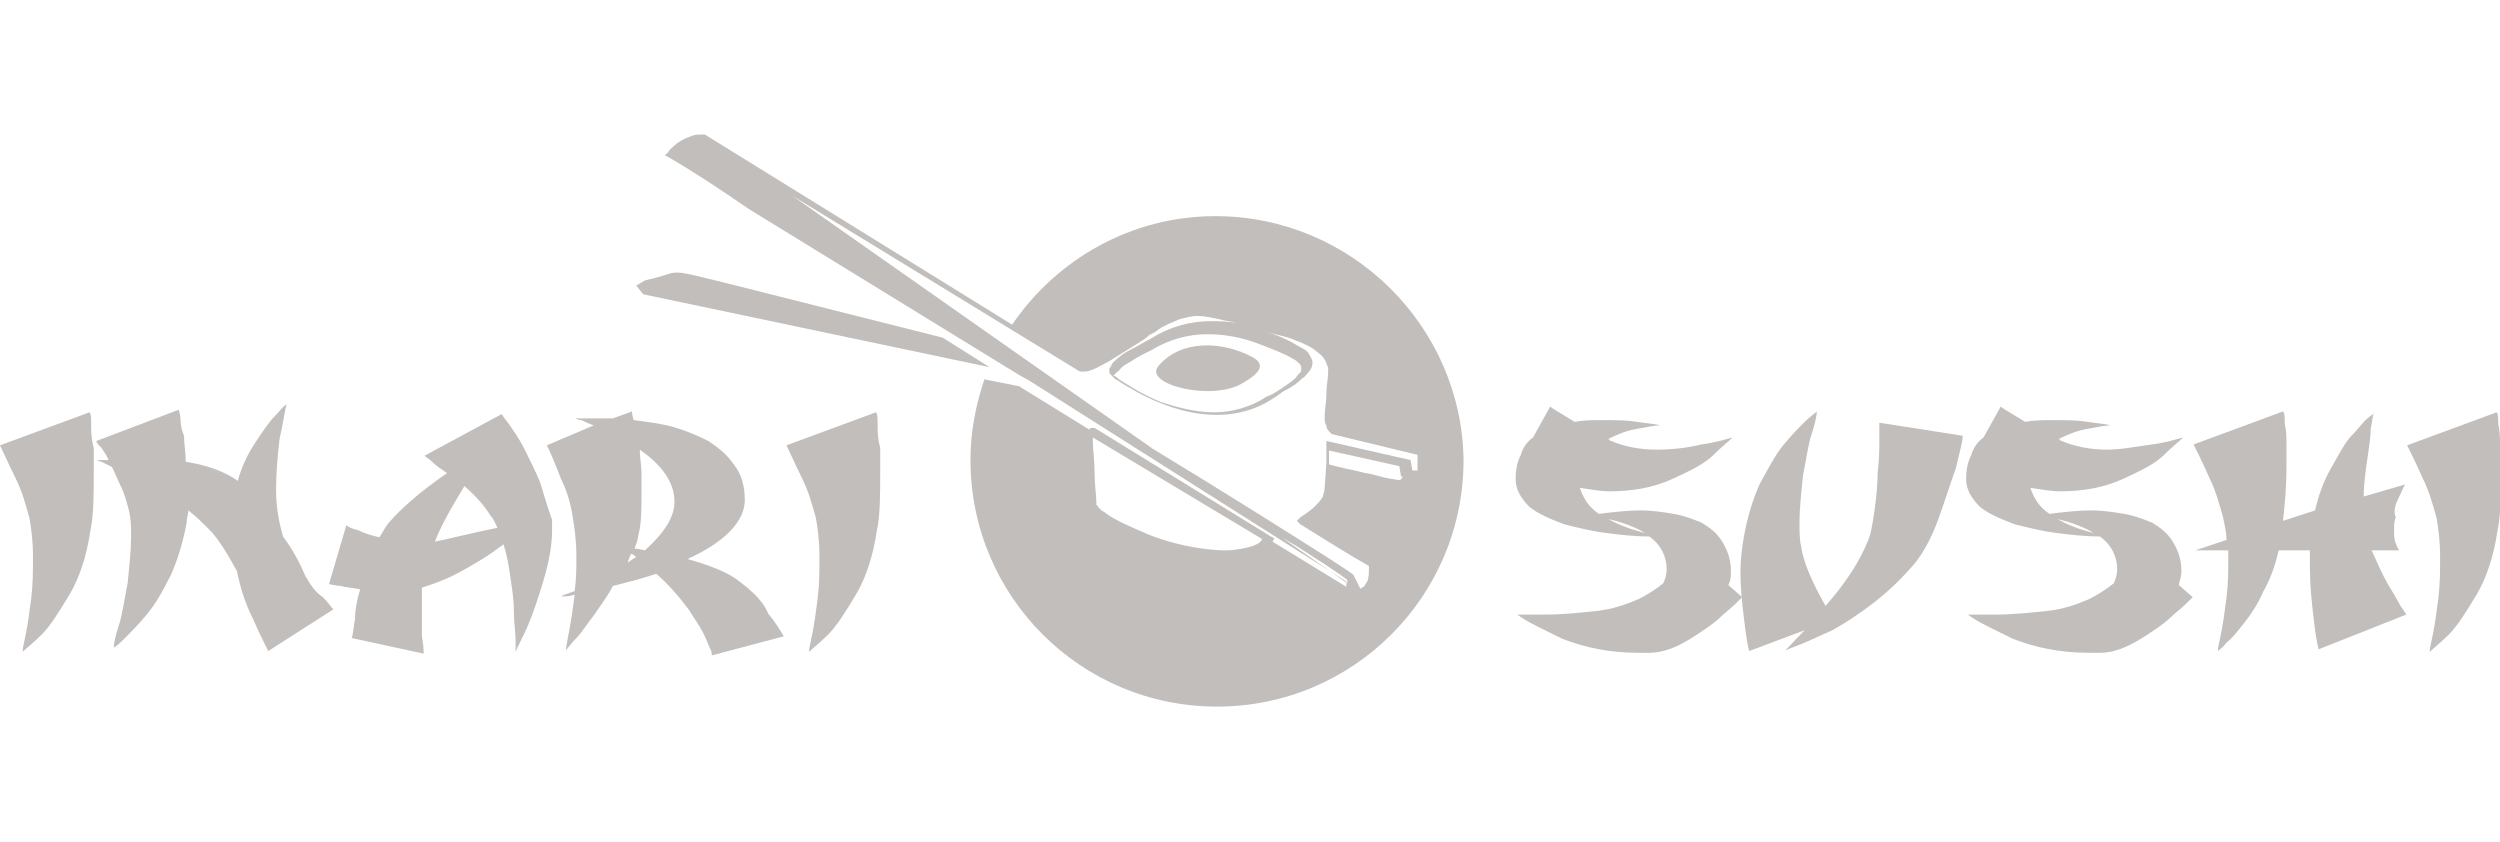
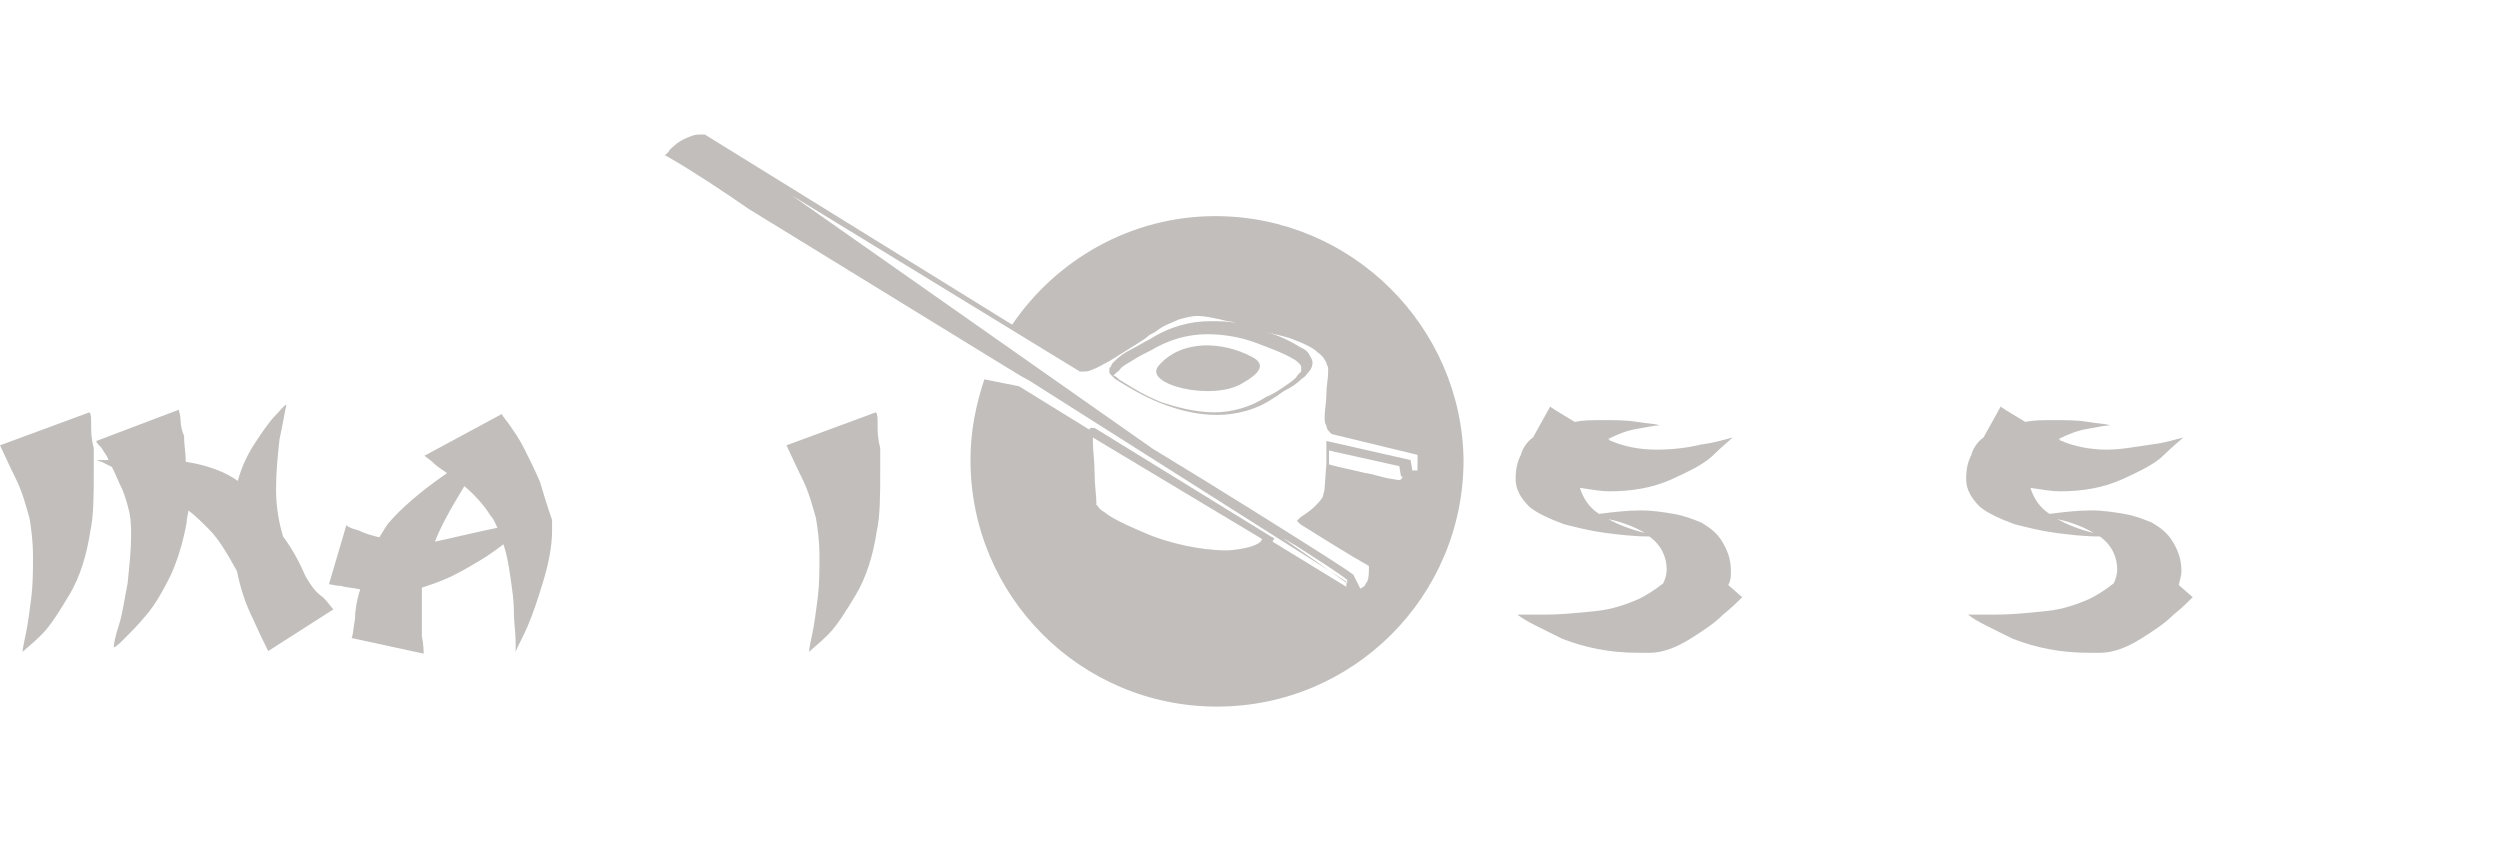
<svg xmlns="http://www.w3.org/2000/svg" version="1.1" id="Layer_1" x="0px" y="0px" viewBox="0 0 288 97" style="enable-background:new 0 0 288 97;" xml:space="preserve">
  <style type="text/css"> .st0{fill:#C1BEBC;} </style>
  <g>
    <path class="st0" d="M35.2,66.4c-0.6-1.4-1.4-3-2.6-4.6c-0.4-1.4-0.8-3.2-0.8-5.4c0-2,0.2-4,0.4-5.8c0.4-1.8,0.6-3.2,0.8-4 c-0.4,0.2-0.8,0.8-1.4,1.4c-0.6,0.6-1.4,1.8-2.2,3c-0.8,1.2-1.6,2.8-2,4.4c-1.4-1-3.4-1.8-6-2.2c0-1-0.2-2-0.2-3 c-0.2-0.4-0.4-1.2-0.4-1.8c0-0.6-0.2-1-0.2-1.2l-9.5,3.6c0,0.2,0.2,0.4,0.6,0.8c0.2,0.4,0.6,0.8,0.8,1.4c-0.6,0-0.8,0-1,0 s-0.4,0-0.4,0c0.2,0,0.4,0.2,0.6,0.2c0.4,0.2,0.8,0.4,1.2,0.6c0.4,0.8,0.8,1.8,1.2,2.6c0.4,1,0.6,1.8,0.8,2.6 c0.2,1,0.2,1.8,0.2,2.8c0,1.6-0.2,3.4-0.4,5.4c-0.4,2-0.6,3.6-1,4.8c-0.4,1.2-0.6,2.2-0.6,2.6c0.4-0.2,0.8-0.6,1.4-1.2 c0.6-0.6,1.4-1.4,2.4-2.6c1-1.2,1.8-2.6,2.8-4.6c0.8-1.8,1.4-3.8,1.8-6c0-0.6,0.2-1,0.2-1.4c0.8,0.6,1.6,1.4,2.4,2.2 c1,1,2,2.6,3.2,4.8c0.4,2,1,3.8,1.8,5.4c0.8,1.8,1.4,3,1.8,3.8l7.5-4.8c-0.2-0.2-0.6-0.8-1.2-1.4C36.3,68.2,35.8,67.4,35.2,66.4z" />
-     <path class="st0" d="M85.2,67c-1.2-1-3.2-1.8-6-2.6c4.4-2,6.6-4.4,6.6-6.8c0-1.6-0.4-3-1.2-4c-0.8-1.2-1.8-2-3-2.8 c-1.2-0.6-2.6-1.2-4-1.6c-1.4-0.4-3-0.6-4.6-0.8c-0.2-0.6-0.2-1-0.2-1l-2.2,0.8c-0.4,0-0.8,0-1,0h-1.2c-0.6,0-1,0-1.4,0 c-0.4,0-0.6,0-0.8,0c0.2,0,0.4,0.2,0.8,0.2c0.4,0.2,0.8,0.4,1.4,0.6L63,51.3c0.4,0.8,1,2.2,1.6,3.8c0.8,1.6,1.2,3.2,1.4,4.6 c0.2,1.2,0.4,2.6,0.4,4.4c0,1.2,0,2.6-0.2,4c-1.2,0.4-1.6,0.6-1.6,0.6c0.2,0,0.2,0,0.4,0c0.2,0,0.6,0,1.2-0.2c-0.2,1.6-0.4,3-0.6,4 c-0.2,1.2-0.4,2-0.4,2.4c0.2-0.2,0.6-0.8,1.2-1.4c0.6-0.6,1.2-1.6,2-2.6c0.8-1.2,1.6-2.2,2.2-3.4c1.6-0.4,3.2-0.8,5-1.4 c1.4,1.2,2.6,2.6,3.8,4.2c0.6,1,1.2,1.8,1.6,2.6c0.4,0.8,0.6,1.4,0.8,1.8c0.2,0.4,0.2,0.6,0.2,0.8l8.3-2.2 c-0.4-0.6-0.8-1.4-1.8-2.6C88,69.4,86.8,68.2,85.2,67z M72.3,64.8c0.2-0.6,0.4-1,0.4-1c0.2,0,0.4,0.2,0.6,0.4 C73.1,64.2,72.7,64.6,72.3,64.8z M74.3,63.4c-0.2,0-0.6-0.2-1.2-0.2c0.2-0.6,0.4-1,0.4-1.4c0.4-1.4,0.4-3,0.4-5c0-0.8,0-1.6,0-2.4 s-0.2-1.6-0.2-2.6c2.6,1.8,4,3.8,4,6C77.7,59.6,76.5,61.4,74.3,63.4z" />
    <path class="st0" d="M62.2,55.5c-0.6-1.4-1.2-2.6-1.8-3.8c-0.6-1.2-1.2-2-1.6-2.6c-0.4-0.6-0.8-1-1-1.4l-8.9,4.8 c0.2,0.2,0.6,0.4,1,0.8c0.4,0.4,1,0.8,1.6,1.2c-3.2,2.2-5.4,4.2-6.6,5.6c-0.4,0.4-0.8,1.2-1.2,1.8c-0.8-0.2-1.6-0.4-2.4-0.8 c-0.8-0.2-1.2-0.4-1.4-0.6l-2,6.8c0.2,0,0.8,0.2,1.4,0.2c0.6,0.2,1.4,0.2,2.2,0.4c-0.4,1.2-0.6,2.4-0.6,3.4c-0.2,1-0.2,1.8-0.4,2.2 l8.3,1.8c0-0.4,0-1-0.2-2c0-1,0-1.8,0-2.6c0-0.6,0-1,0-1.4v-1.6c1.2-0.4,2.4-0.8,3.6-1.4s2.2-1.2,3.2-1.8c1-0.6,1.8-1.2,2.6-1.8 c0.4,1.2,0.6,2.4,0.8,3.8c0.2,1.4,0.4,2.6,0.4,4c0,1.2,0.2,2.4,0.2,3.4c0,0.8,0,1.2,0,1.2c0.2-0.6,0.8-1.6,1.4-3 c0.6-1.4,1.2-3.2,1.8-5.2c0.6-2,1-4,1-5.8c0-0.2,0-0.6,0-1.2C63,58.2,62.6,56.8,62.2,55.5z M50.1,62.4c0.6-1.6,1.8-3.8,3.4-6.4 c1.4,1.2,2.4,2.4,3,3.4c0.4,0.4,0.6,1,0.8,1.4C54.4,61.4,52,62,50.1,62.4z" />
    <path class="st0" d="M10.5,48.9c0-0.8,0-1.2-0.2-1.4L0,51.3c0.4,0.8,1,2.2,1.8,3.8c0.8,1.6,1.2,3.2,1.6,4.6 c0.2,1.2,0.4,2.6,0.4,4.4c0,1.6,0,3.2-0.2,4.8c-0.2,1.6-0.4,3-0.6,4c-0.2,1-0.4,1.8-0.4,2.2c0.4-0.4,1.2-1,2.2-2s2-2.6,3.2-4.6 s2-4.6,2.4-7.3c0.4-1.8,0.4-4.2,0.4-7c0-0.8,0-1.8,0-2.6C10.5,50.5,10.5,49.7,10.5,48.9z" />
    <path class="st0" d="M101.1,48.9c0-0.8,0-1.2-0.2-1.4l-10.3,3.8c0.4,0.8,1,2.2,1.8,3.8c0.8,1.6,1.2,3.2,1.6,4.6 c0.2,1.2,0.4,2.6,0.4,4.4c0,1.6,0,3.2-0.2,4.8c-0.2,1.6-0.4,3-0.6,4c-0.2,1-0.4,1.8-0.4,2.2c0.4-0.4,1.2-1,2.2-2s2-2.6,3.2-4.6 c1.2-2,2-4.6,2.4-7.3c0.4-1.8,0.4-4.2,0.4-7c0-0.8,0-1.8,0-2.6C101.1,50.5,101.1,49.7,101.1,48.9z" />
-     <path class="st0" d="M216.5,48.7c0,0.4,0,1.2,0,2s0,2.2-0.2,3.8c0,1.6-0.2,3.2-0.4,4.6c-0.2,1.4-0.4,2.6-0.8,3.4 c-0.8,2-2.4,4.6-4.8,7.3c-1.6-2.8-2.6-5.2-2.8-6.8c-0.2-0.8-0.2-1.8-0.2-2.8c0-1.6,0.2-3.4,0.4-5.4c0.4-2,0.6-3.6,1-4.8 c0.4-1.2,0.6-2.2,0.6-2.6c-0.2,0.2-0.8,0.6-1.4,1.2c-0.6,0.6-1.4,1.4-2.4,2.6c-1,1.2-1.8,2.8-2.8,4.6c-0.8,1.8-1.4,3.8-1.8,6 c-0.2,1.2-0.4,2.6-0.4,4c0,2,0.2,3.8,0.4,5.4c0.2,1.8,0.4,3,0.6,3.8l6.4-2.4c-1.6,1.6-2.2,2.4-2.4,2.4c0.4-0.2,1-0.4,2-0.8 c1-0.4,2.2-1,3.6-1.6c1.4-0.8,3-1.8,4.8-3.2c1.8-1.4,3.2-2.8,4.6-4.4c1-1.2,2-3,2.8-5.2c0.8-2.2,1.4-4.2,2-5.8 c0.4-1.8,0.8-3,0.8-3.8L216.5,48.7z" />
    <path class="st0" d="M251.3,65.8c0-1.4-0.4-2.4-1-3.4s-1.4-1.6-2.4-2.2c-1-0.4-2-0.8-3.2-1c-1.2-0.2-2.4-0.4-3.8-0.4 c-1.6,0-3.2,0.2-4.8,0.4c-1.2-0.8-1.8-1.8-2.2-3c1.4,0.2,2.4,0.4,3.4,0.4c2.6,0,5-0.4,7.2-1.4c2.2-1,3.8-1.8,4.8-2.8s1.8-1.6,2.2-2 c-0.8,0.2-2,0.6-3.6,0.8c-1.6,0.2-3.4,0.6-5.2,0.6c-2,0-3.8-0.4-5.2-1c0,0-0.2,0-0.2-0.2c0,0,0,0-0.2,0c1.2-0.6,2.2-1,3.4-1.2 c1.2-0.2,2-0.4,2.6-0.4c-0.6-0.2-1.4-0.2-2.6-0.4c-1.2-0.2-2.4-0.2-4-0.2c-1.2,0-2.2,0-3.2,0.2c-2-1.2-3-1.8-2.8-1.8l-2,3.6 c-0.6,0.4-1.2,1.2-1.4,2c-0.4,0.8-0.6,1.6-0.6,2.8c0,1.2,0.6,2.2,1.6,3.2c1,0.8,2.4,1.4,4,2c1.6,0.4,3.2,0.8,4.8,1 c1.6,0.2,3.2,0.4,5,0.4c1.4,1,2,2.4,2,3.8c0,0.6-0.2,1.2-0.4,1.6c-1,0.8-2,1.4-2.8,1.8c-1.4,0.6-3,1.2-5,1.4s-3.8,0.4-5.8,0.4 c-0.4,0-1,0-1.8,0c-0.8,0-1.2,0-1.4,0c1,0.8,2.8,1.6,5.2,2.8c2.6,1,5.4,1.6,8.7,1.6c0.6,0,1,0,1.4,0c1.4,0,3-0.6,4.6-1.6 s2.8-1.8,3.8-2.8c1-0.8,1.8-1.6,2.2-2l-1.6-1.4C251.1,66.8,251.3,66.4,251.3,65.8z M237,59.8c1.8,0.4,3.2,1,4.2,1.6 C239.5,61,238.1,60.4,237,59.8z" />
    <path class="st0" d="M199.4,65.8c0-1.4-0.4-2.4-1-3.4s-1.4-1.6-2.4-2.2c-1-0.4-2-0.8-3.2-1c-1.2-0.2-2.4-0.4-3.8-0.4 c-1.6,0-3.2,0.2-4.8,0.4c-1.2-0.8-1.8-1.8-2.2-3c1.4,0.2,2.4,0.4,3.4,0.4c2.6,0,5-0.4,7.2-1.4c2.2-1,3.8-1.8,4.8-2.8s1.8-1.6,2.2-2 c-0.8,0.2-2,0.6-3.6,0.8c-1.6,0.4-3.4,0.6-5.2,0.6c-2,0-3.8-0.4-5.2-1c0,0-0.2,0-0.2-0.2c0,0,0,0-0.2,0c1.2-0.6,2.2-1,3.4-1.2 c1.2-0.2,2-0.4,2.6-0.4c-0.6-0.2-1.4-0.2-2.6-0.4c-1.2-0.2-2.4-0.2-4-0.2c-1.2,0-2.2,0-3.2,0.2c-2-1.2-3-1.8-2.8-1.8l-2,3.6 c-0.6,0.4-1.2,1.2-1.4,2c-0.4,0.8-0.6,1.6-0.6,2.8c0,1.2,0.6,2.2,1.6,3.2c1,0.8,2.4,1.4,4,2c1.6,0.4,3.2,0.8,4.8,1s3.2,0.4,5,0.4 c1.4,1,2,2.4,2,3.8c0,0.6-0.2,1.2-0.4,1.6c-1,0.8-2,1.4-2.8,1.8c-1.4,0.6-3,1.2-5,1.4s-3.8,0.4-5.8,0.4c-0.4,0-1,0-1.8,0 c-0.8,0-1.2,0-1.4,0c1,0.8,2.8,1.6,5.2,2.8c2.6,1,5.4,1.6,8.7,1.6c0.6,0,1,0,1.4,0c1.4,0,3-0.6,4.6-1.6s2.8-1.8,3.8-2.8 c1-0.8,1.8-1.6,2.2-2l-1.6-1.4C199.4,66.8,199.4,66.4,199.4,65.8z M185.3,59.8c1.8,0.4,3.2,1,4.2,1.6 C187.9,61,186.3,60.4,185.3,59.8z" />
-     <path class="st0" d="M288,51.3c0-0.8,0-1.6-0.2-2.4c0-0.8,0-1.2-0.2-1.4l-10.3,3.8c0.4,0.8,1,2,1.8,3.8c0.8,1.6,1.2,3.2,1.6,4.6 c0.2,1.2,0.4,2.6,0.4,4.4c0,1.6,0,3.2-0.2,4.8c-0.2,1.6-0.4,3-0.6,4s-0.4,1.8-0.4,2.2c0.4-0.4,1.2-1,2.2-2s2-2.6,3.2-4.6 s2-4.6,2.4-7.3c0.4-1.8,0.4-4.2,0.4-7C288,53.1,288,52.1,288,51.3z" />
-     <path class="st0" d="M276.3,57.4c0.4-0.8,0.6-1.4,0.8-1.6l-4.8,1.4c0-1.4,0.2-2.8,0.4-4.2c0.2-1.4,0.4-2.6,0.4-3.6 c0.2-0.8,0.2-1.6,0.4-1.8c-0.2,0.2-0.6,0.4-1,0.8c-0.4,0.4-1,1.2-1.8,2c-0.8,1-1.4,2.2-2.2,3.6c-0.8,1.4-1.4,3-1.8,4.8L263,60 c0.2-1.8,0.4-3.8,0.4-6.2c0-0.8,0-1.8,0-2.6c0-0.8,0-1.6-0.2-2.4c0-0.8,0-1.2-0.2-1.4l-10.3,3.8c0.4,0.8,1,2,1.8,3.8 c0.8,1.6,1.2,3.2,1.6,4.6c0.2,1,0.4,1.8,0.4,2.6l-3.6,1.2c0.2,0,0.8,0,1.4,0s1.4,0,2.4,0V64c0,1.6,0,3.2-0.2,4.8 c-0.2,1.6-0.4,3-0.6,4s-0.4,1.8-0.4,2.2c0.2-0.2,0.6-0.4,1-1c0.6-0.4,1.2-1.2,2-2.2c0.8-1,1.6-2.2,2.2-3.6c0.8-1.4,1.4-3,1.8-4.8 c1.6,0,2.8,0,3.6,0c0,0.4,0,1.2,0,2c0,2,0.2,3.8,0.4,5.6c0.2,1.8,0.4,3,0.6,3.8l10.1-4c-0.2-0.4-0.6-0.8-1-1.6 c-0.4-0.8-1-1.6-1.6-2.8c-0.6-1.2-1-2.2-1.4-3c2,0,3,0,3.2,0c0,0-0.2-0.2-0.4-0.8c-0.2-0.4-0.2-1-0.2-1.6s0-1,0.2-1.4 C275.7,59,275.9,58.2,276.3,57.4z" />
    <path class="st0" d="M143.2,44.1c1.4-0.8,3-2,1-3c-3.4-1.8-8.1-2-10.7,1C131.5,44.3,139.8,46.3,143.2,44.1z" />
    <path class="st0" d="M140,24.9c-9.7,0-18.3,5-23.4,12.5L81.2,15.5H81h-0.2c-0.4,0-0.8,0-1.2,0.2c-0.6,0.2-1,0.4-1.6,0.8 c-0.4,0.4-0.8,0.6-1,1l-0.4,0.4l0.4,0.2c2.8,1.6,6.4,4,9.3,6l0,0l29.8,18.3l0,0c0.4,0.2,1.2,0.8,2.4,1.4L155.1,67v0.6l-8.5-5.2l0,0 l0.2-0.4l-0.4-0.2l-20.3-12.5l0,0h-0.2h-0.2c-0.2,0-0.2,0.2-0.2,0.2l0,0l-8.1-5l-4-0.8c-1,3-1.6,6-1.6,9.3 c0,15.7,12.7,28.4,28.4,28.4s28.4-12.7,28.4-28.4C168.4,37.6,155.7,24.9,140,24.9z M144,63c-0.8,0.2-1.8,0.4-2.8,0.4 c-2.8,0-6.6-0.8-9.3-2c-1.4-0.6-2.8-1.2-3.8-1.8c-0.4-0.2-0.8-0.6-1.2-0.8c-0.2-0.2-0.2-0.2-0.4-0.4c0-0.2-0.2-0.2-0.2-0.2 s0-0.2,0-0.4c0-0.6-0.2-2-0.2-3.2c0-1.4-0.2-2.8-0.2-3.6c0-0.2,0-0.4,0-0.6l19.5,11.7C145.2,62.6,144.6,62.8,144,63z M128.9,43.7 c-0.2-0.2-0.4-0.4-0.6-0.4l0,0l0,0c0,0,0-0.2,0.2-0.2c0-0.2,0.2-0.2,0.4-0.4c0.4-0.6,1-0.8,1.6-1.2s1.4-0.8,2.2-1.2l0,0 c2-1.2,4.2-1.8,6.4-1.8c2,0,4,0.4,5.6,1c1.6,0.6,3.2,1.2,4.2,1.8l0,0c0.4,0.2,0.6,0.4,0.8,0.6s0.2,0.4,0.2,0.4s0,0.2,0,0.4 c0,0.2-0.4,0.4-0.6,0.8c-0.4,0.4-1,0.8-1.6,1.2c-0.6,0.4-1.2,0.8-1.8,1l0,0l0,0c-1.8,1.2-4,1.8-6,1.8c-2.2,0-4.4-0.6-6.2-1.2 C131.3,45.3,129.9,44.3,128.9,43.7L128.9,43.7z M147.8,62c0.4,0.2,1,0.6,1.4,0.8c2.8,1.8,5,3.2,6,4v0.4L147.8,62z M155.9,66.2 L155.9,66.2c-0.8-0.6-1.8-1.2-3-2c-4.4-2.8-12.5-7.9-20.1-12.5L91.2,22.5l33.2,20.3h0.2c0,0,0,0,0.2,0c0.2,0,0.6,0,1-0.2 c0.6-0.2,1.2-0.6,2-1c1-0.6,2.2-1.4,3.2-2c0.6-0.4,1-0.6,1.4-1c0.4-0.2,0.8-0.4,1-0.6l0,0c0.8-0.6,1.6-0.8,2.4-1.2 c0.8-0.2,1.4-0.4,2.2-0.4c0.8,0,1.6,0.2,2.6,0.4c0.6,0.2,1.2,0.2,1.8,0.4c-1-0.2-2-0.2-3-0.2c-2.2,0-4.6,0.6-6.8,2l0,0l0,0 c-0.8,0.4-1.4,0.8-2.2,1.2c-0.8,0.4-1.4,0.8-2,1.4l0,0l0,0c-0.2,0.2-0.4,0.4-0.4,0.6l-0.2,0.2c0,0.2,0,0.2,0,0.4 c0,0.2,0,0.2,0.2,0.4c0.2,0.2,0.2,0.2,0.4,0.4c0.2,0.2,0.4,0.2,0.6,0.4l0,0c1,0.6,2.6,1.6,4.6,2.4c2,0.8,4.2,1.4,6.6,1.4 c2.2,0,4.6-0.6,6.6-2l0,0c0.4-0.2,0.8-0.6,1.2-0.8c0.8-0.4,1.4-0.8,2-1.4c0.4-0.2,0.6-0.6,0.8-0.8c0.2-0.2,0.4-0.6,0.4-1 s-0.2-0.6-0.4-1s-0.6-0.6-1-0.8c-1-0.6-2.4-1.4-4.2-1.8c1.6,0.4,2.8,0.6,3.6,1c0.6,0.2,1,0.4,1.4,0.6c0.4,0.2,0.8,0.4,1.2,0.8 c0.6,0.4,0.8,0.8,1,1.2c0,0.2,0.2,0.4,0.2,0.6c0,0.2,0,0.4,0,0.6c0,0.6-0.2,1.4-0.2,2.4l0,0l0,0c0,1-0.2,1.8-0.2,2.6 c0,0.4,0,0.8,0.2,1c0,0.4,0.2,0.6,0.6,1l0,0l9.9,2.4c0,0.6,0,1,0,1.2c0,0.2,0,0.4,0,0.4v0.2l0,0h-0.2c0,0-0.2,0-0.4,0l-0.2-1.2 l-9.7-2.2v2.6l-0.2,2.8l0,0c0,0.4-0.2,0.8-0.2,1c-0.2,0.4-0.6,0.8-1,1.2c-0.4,0.4-1,0.8-1.6,1.2l-0.4,0.4l0.4,0.4 c2.6,1.6,5.4,3.4,7.9,4.8c0,0.8,0,1.4-0.2,1.8c-0.2,0.2-0.2,0.4-0.4,0.6c-0.2,0-0.2,0.2-0.4,0.2L155.9,66.2z M159.9,55.1 c-0.2,0-2.2-0.6-2.6-0.6c-1.6-0.4-2.8-0.6-4.2-1l0,0v-1.6l8.1,1.8l0.2,1.2h0.2C161.3,55.5,161.3,55.3,159.9,55.1z" />
-     <path class="st0" d="M114,42.3l-5.4-3.4l-23.8-6c-8.9-2.2-5.8-1.6-10.5-0.6l-1,0.6l0.8,1L114,42.3z" />
  </g>
</svg>